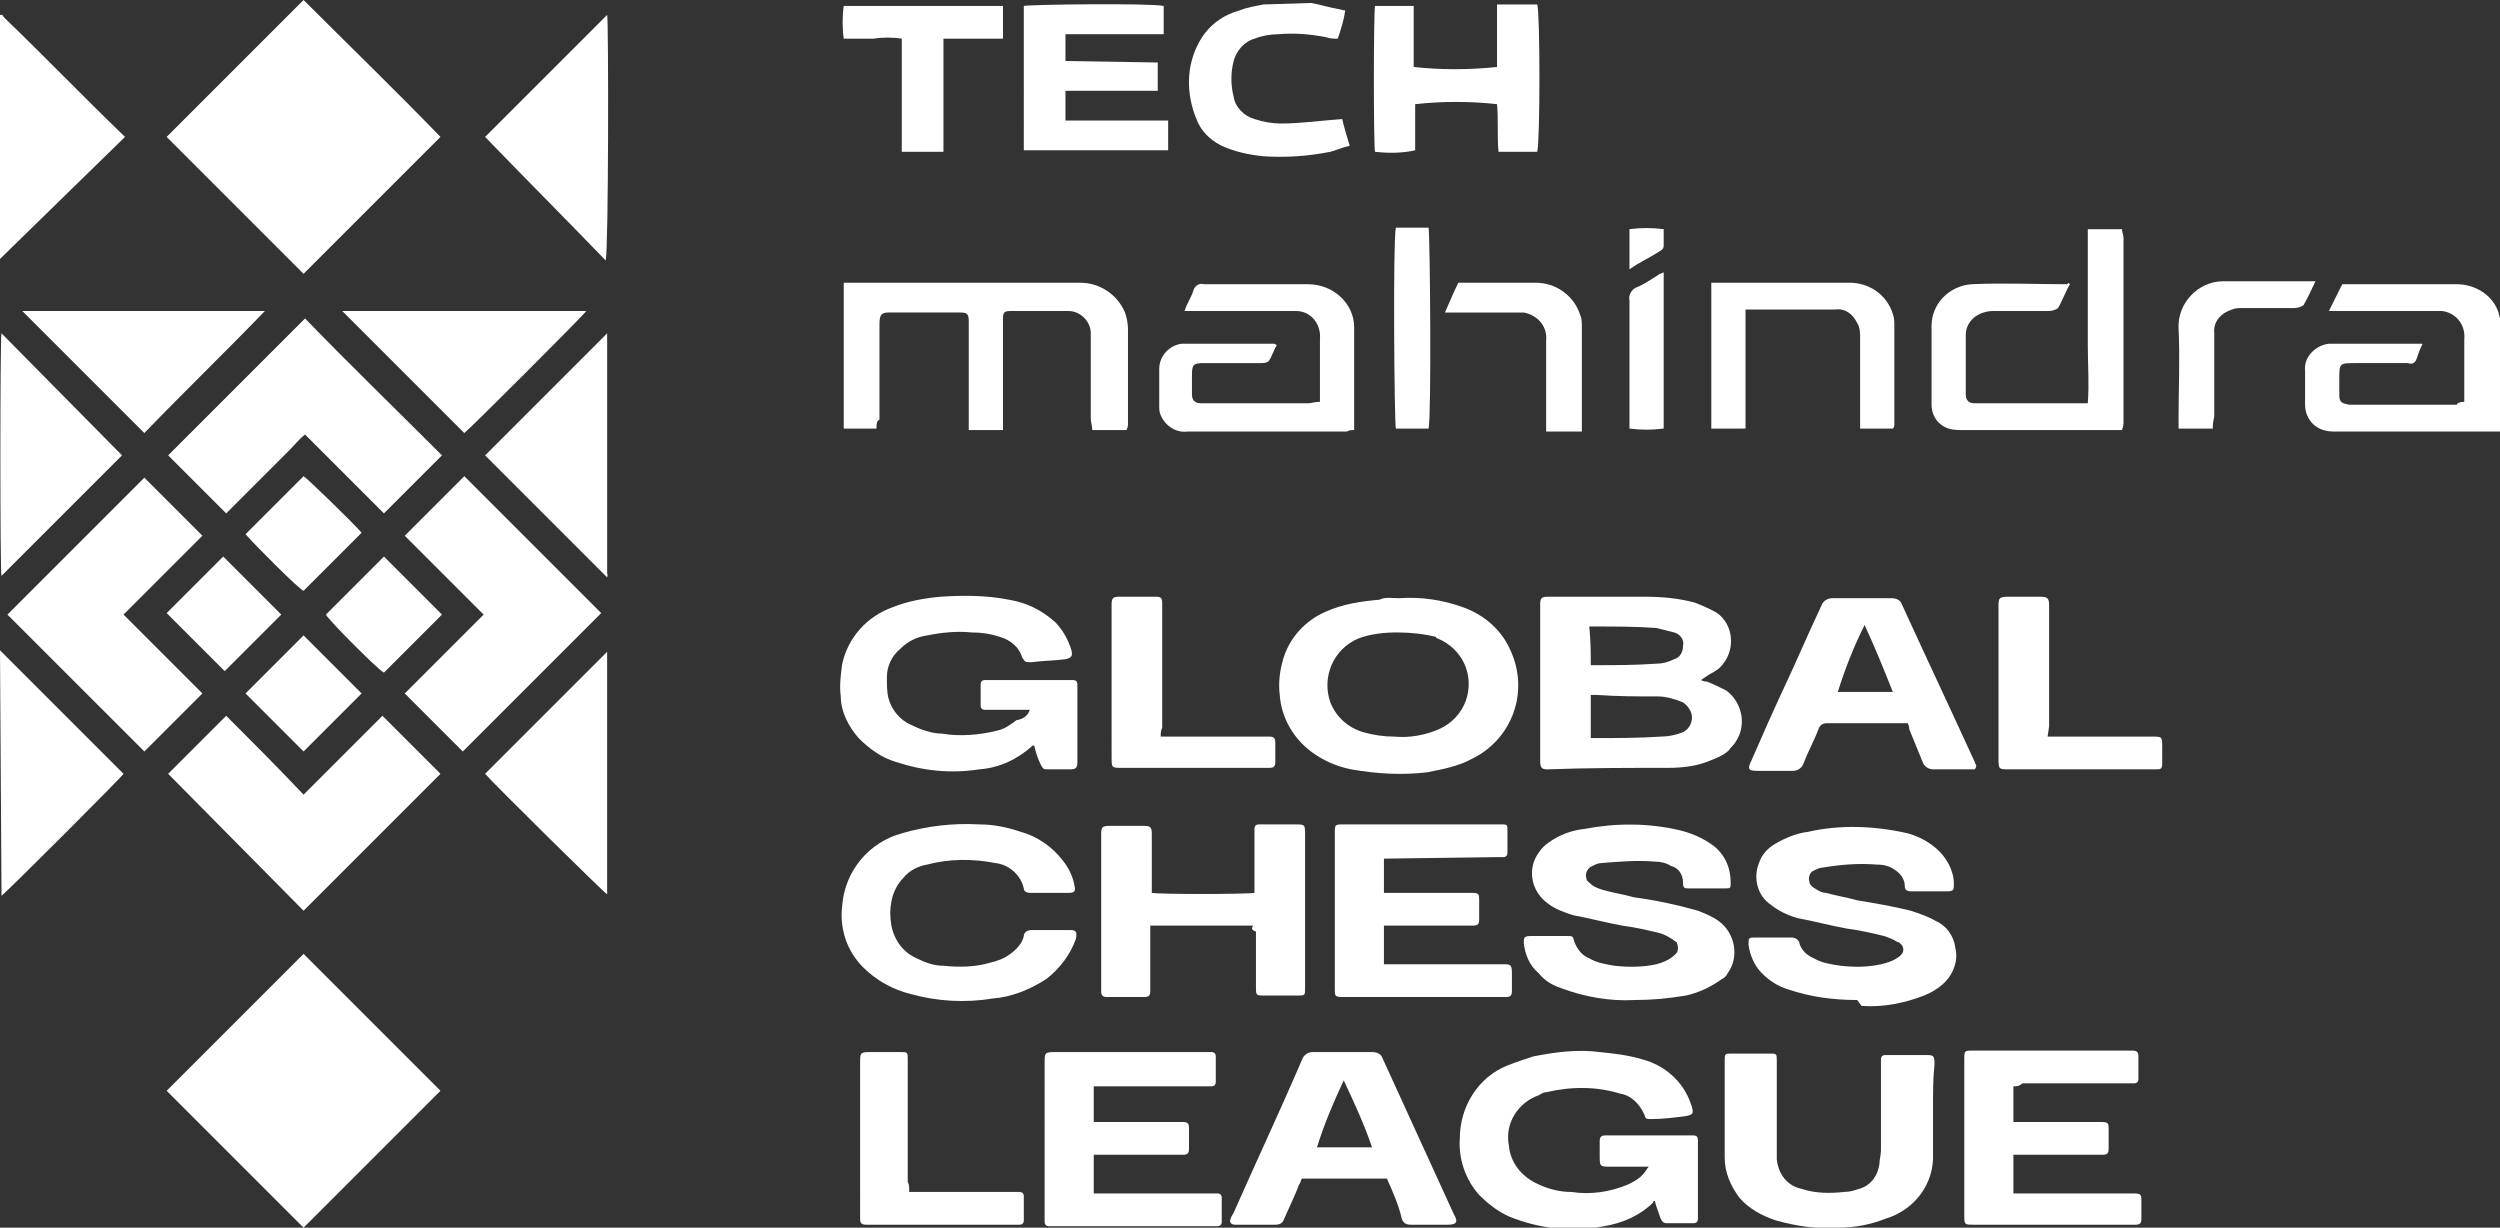
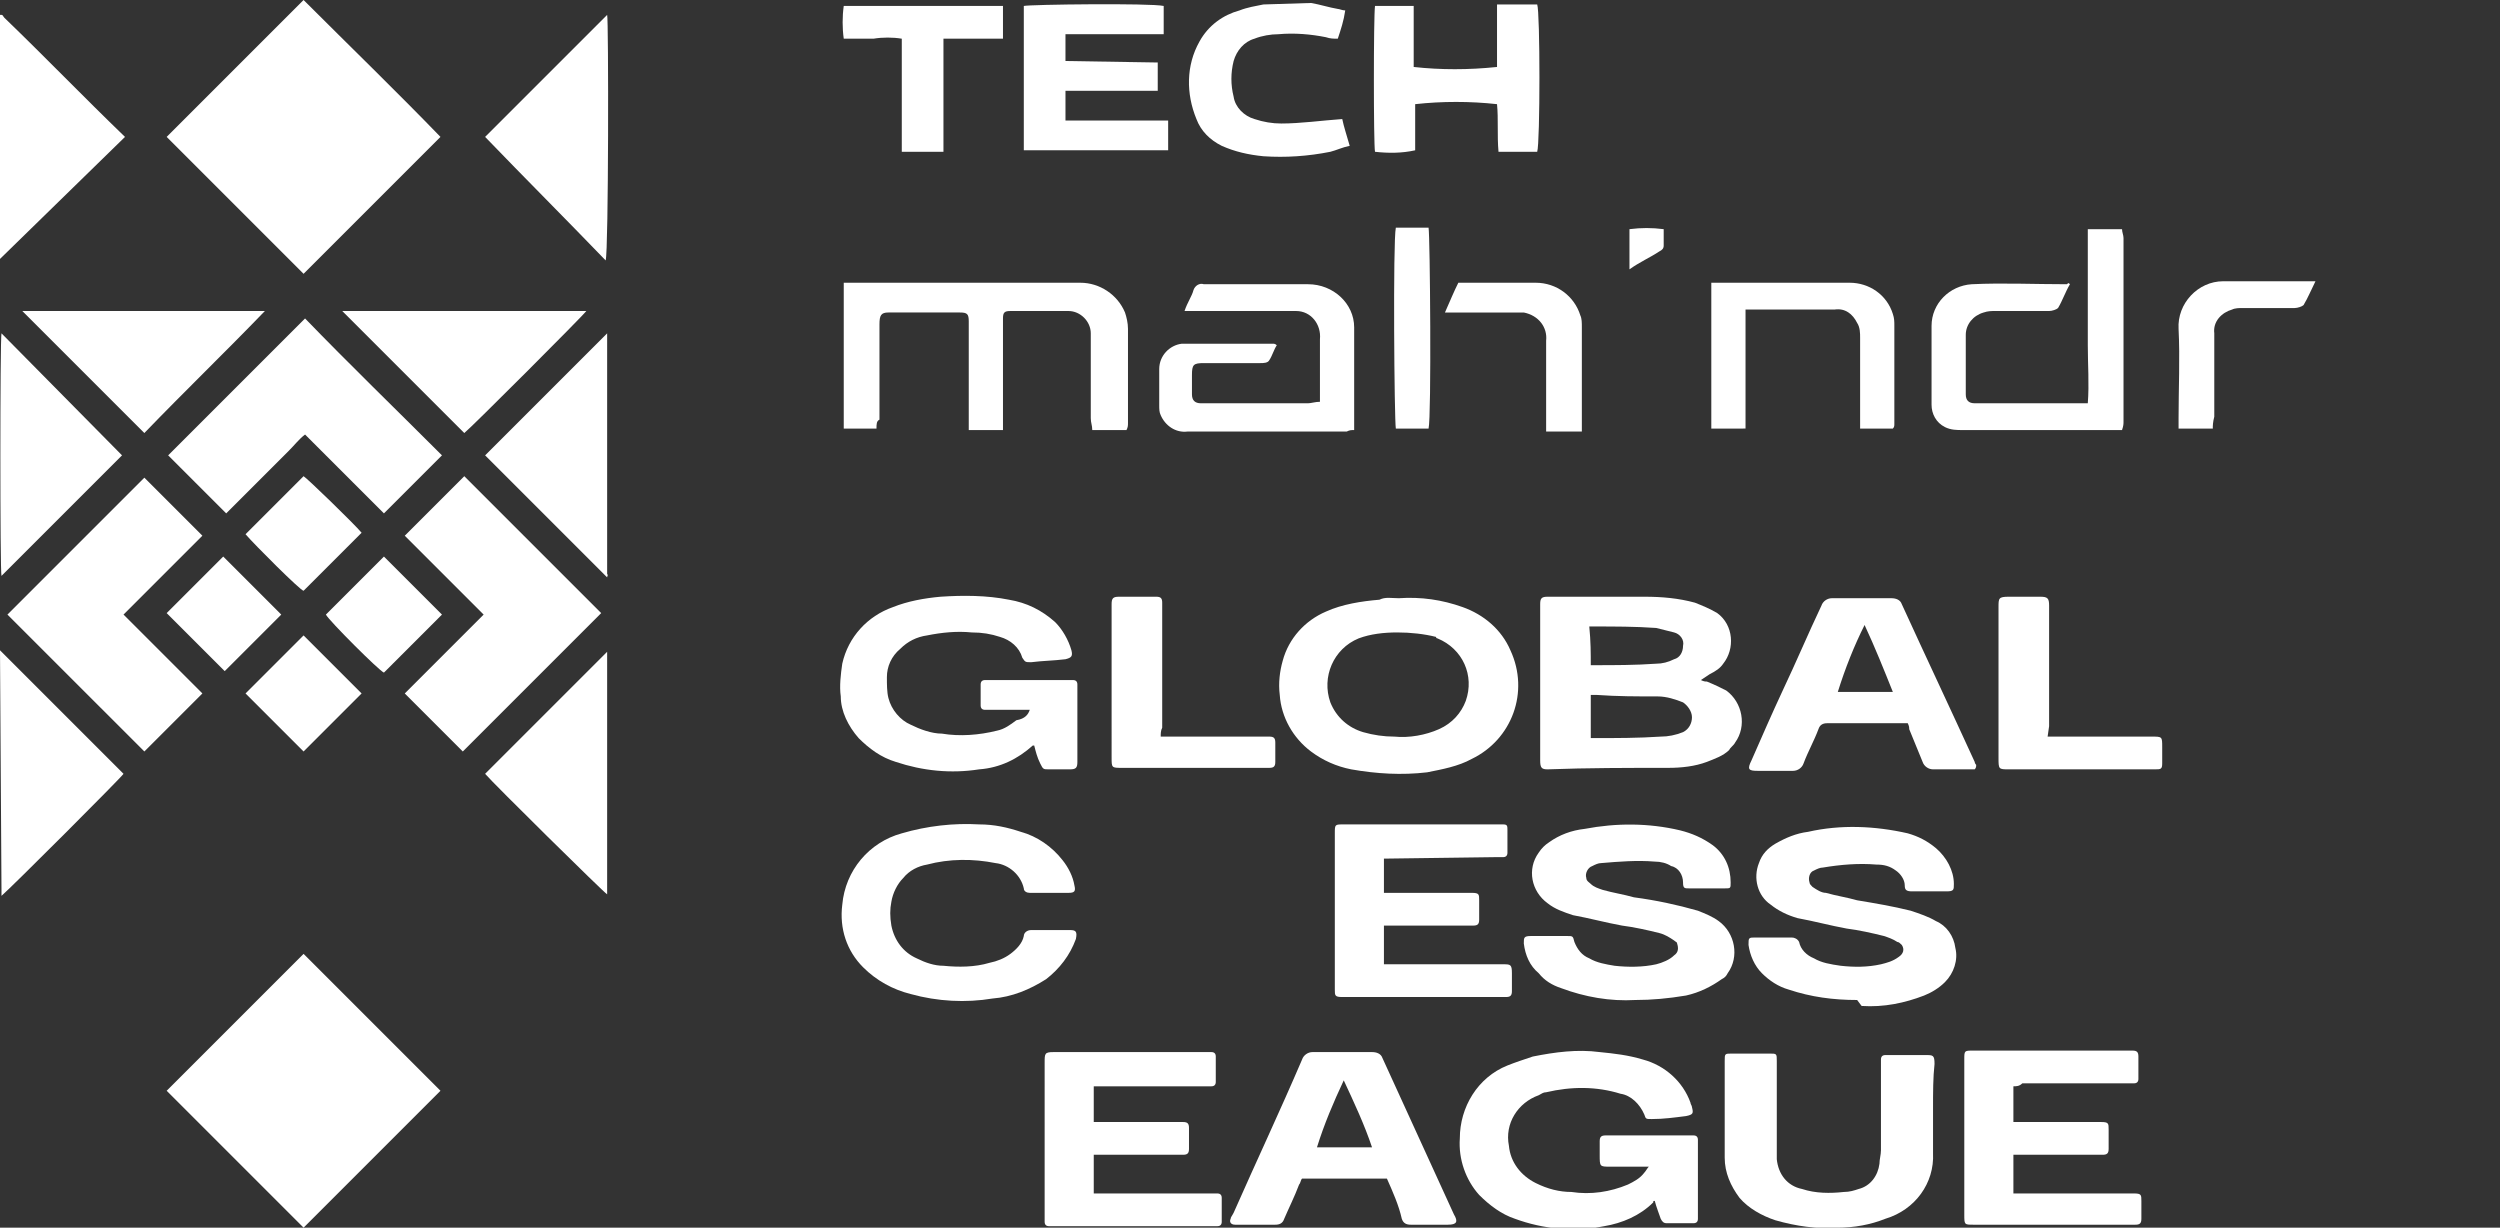
<svg xmlns="http://www.w3.org/2000/svg" version="1.1" id="Group_49" x="0px" y="0px" viewBox="0 0 168 82.5" style="enable-background:new 0 0 168 82.5;" xml:space="preserve">
  <rect x="0" y="0" width="168" height="82.5" fill="#333333" stroke="none" />
  <style type="text/css">
	.st0{fill:#FFFFFF;}
</style>
  <g>
    <path id="Path_826" class="st0" d="M11.2,73.3l9.2-9.2l9.2,9.2l-9.2,9.2C17.4,79.5,14.3,76.4,11.2,73.3" />
    <path id="Path_827" class="st0" d="M29.6,9.2l-9.2,9.2c-3.1-3.1-6.1-6.1-9.2-9.2L20.4,0C23.5,3.1,26.6,6.1,29.6,9.2" />
    <path id="Path_828" class="st0" d="M0.5,41.3l9.2-9.2l3.9,3.9l-5.3,5.3l5.3,5.3l-3.9,3.9L0.5,41.3" />
    <path id="Path_829" class="st0" d="M20.5,21.4c3,3.1,6.1,6.1,9.2,9.2l-3.9,3.9l-5.3-5.3c-0.4,0.3-0.7,0.7-1.1,1.1s-0.7,0.7-1.1,1.1   s-0.7,0.7-1,1l-1.1,1.1l-1,1l-3.9-3.9C14.3,27.6,17.4,24.5,20.5,21.4" />
-     <path id="Path_830" class="st0" d="M20.4,53.4l5.3-5.3l3.9,3.9c-3.1,3.1-6.1,6.1-9.2,9.2L11.3,52l3.9-3.9   C16.9,49.8,18.6,51.5,20.4,53.4" />
    <path id="Path_831" class="st0" d="M32.5,41.3L27.2,36l4-4l9.2,9.2l-9.3,9.3l-3.9-3.9C29,44.8,30.7,43.1,32.5,41.3" />
    <path id="Path_832" class="st0" d="M0,17.4V1c0,0,0,0,0.1,0c0,0,0,0,0,0c0.1,0,0.1,0.1,0.2,0.2C3,3.8,5.6,6.5,8.4,9.2L0,17.4   C0.1,17.4,0.1,17.4,0,17.4" />
    <path id="Path_833" class="st0" d="M0.1,22.4l8.1,8.2l-8.1,8.1C0,38.5,0,22.8,0.1,22.4" />
    <path id="Path_834" class="st0" d="M0,43.7L8.3,52c-0.1,0.2-7.6,7.7-8.2,8.2c0,0,0,0,0,0c0,0,0,0,0,0c0-0.1,0-0.3,0-0.4L0,43.7z" />
    <path id="Path_835" class="st0" d="M32.6,9.2L40.8,1c0.1,0.2,0.1,15.9-0.1,16.5C38,14.7,35.3,12,32.6,9.2" />
    <path id="Path_836" class="st0" d="M32.6,52l8.2-8.2c0,0,0,0,0,0s0,0,0,0c0,5.4,0,10.7,0,16.1c0,0.1,0,0.2,0,0.2   C40.6,60,33.1,52.6,32.6,52" />
    <path id="Path_837" class="st0" d="M40.8,38.8l-8.2-8.2c2.7-2.7,5.5-5.5,8.2-8.2c-0.1,0,0,0,0,0c0,0,0,0,0,0c0,5.4,0,10.8,0,16.2   C40.9,38.6,40.8,38.7,40.8,38.8" />
    <path id="Path_838" class="st0" d="M9.7,29.1l-8.2-8.2c0,0,0,0,0,0s0,0,0,0l15.8,0c0.2,0,0.3,0,0.5,0c0,0,0,0,0,0   C15.2,23.6,12.4,26.3,9.7,29.1" />
    <path id="Path_839" class="st0" d="M31.2,29.1c-2.7-2.7-5.5-5.5-8.2-8.2c0,0,0,0,0,0s0,0,0,0c5.4,0,10.8,0,16.2,0   c0.1,0,0.1,0,0.2,0C39.2,21.2,31.6,28.8,31.2,29.1" />
    <path id="Path_840" class="st0" d="M20.4,42.7l3.9,3.9l-3.9,3.9l-3.9-3.9L20.4,42.7" />
    <path id="Path_841" class="st0" d="M11.2,41.2l3.8-3.8c1.3,1.3,2.6,2.6,3.9,3.9l-3.8,3.8L11.2,41.2" />
    <path id="Path_842" class="st0" d="M16.5,35.9l3.9-3.9c0.2,0.1,3.4,3.2,3.9,3.8l-3.9,3.9C20.2,39.7,17.1,36.6,16.5,35.9" />
    <path id="Path_843" class="st0" d="M29.7,41.3l-3.9,3.9c-0.3-0.1-3.7-3.5-3.9-3.9l3.9-3.9L29.7,41.3" />
    <path id="Path_844" class="st0" d="M114.3,45.7c0.2,0.1,0.3,0.1,0.4,0.1c0.5,0.2,0.9,0.4,1.3,0.6c1.1,0.8,1.4,2.4,0.6,3.5   c-0.1,0.2-0.3,0.3-0.4,0.5c-0.4,0.4-1,0.6-1.5,0.8c-0.8,0.3-1.7,0.4-2.6,0.4c-2.7,0-5.4,0-8.1,0.1c-0.4,0-0.5-0.1-0.5-0.6   c0-2.8,0-5.7,0-8.5c0-0.7,0-1.3,0-2c0-0.4,0.1-0.5,0.5-0.5c2.2,0,4.3,0,6.5,0c1.2,0,2.3,0.1,3.4,0.4c0.5,0.2,1,0.4,1.5,0.7   c1.1,0.8,1.2,2.4,0.4,3.4c-0.2,0.3-0.5,0.5-0.9,0.7L114.3,45.7 M106.9,49.6c0.1,0,0.2,0,0.2,0c1.5,0,3,0,4.5-0.1   c0.5,0,1-0.1,1.5-0.3c0.4-0.2,0.6-0.6,0.6-1c0-0.4-0.3-0.8-0.6-1c-0.5-0.2-1.1-0.4-1.7-0.4c-1.4,0-2.7,0-4.1-0.1   c-0.1,0-0.2,0-0.4,0L106.9,49.6z M106.9,44.7c0.1,0,0.1,0,0.2,0c1.4,0,2.8,0,4.2-0.1c0.4,0,0.8-0.1,1.2-0.3   c0.4-0.1,0.6-0.5,0.6-0.9c0.1-0.4-0.2-0.8-0.6-0.9c-0.4-0.1-0.8-0.2-1.2-0.3c-1.4-0.1-2.8-0.1-4.2-0.1c-0.1,0-0.2,0-0.3,0   C106.9,43.1,106.9,43.9,106.9,44.7" />
    <path id="Path_845" class="st0" d="M111.2,80.7c-0.1,0-0.1,0-0.1,0.1c-0.9,0.9-2.1,1.4-3.3,1.6c-2,0.4-4.1,0.2-6-0.5   c-0.9-0.3-1.7-0.9-2.4-1.6c-0.9-1-1.4-2.4-1.3-3.8c0-2.1,1.2-4.1,3.2-4.9c0.5-0.2,1.1-0.4,1.7-0.6c1.5-0.3,3-0.5,4.5-0.3   c1,0.1,1.9,0.2,2.9,0.5c1.5,0.4,2.7,1.5,3.2,2.9c0,0.1,0.1,0.2,0.1,0.3c0.1,0.4,0.1,0.5-0.4,0.6c-0.8,0.1-1.5,0.2-2.3,0.2   c-0.4,0-0.4,0-0.5-0.3c-0.3-0.7-0.9-1.3-1.6-1.4c-1.6-0.5-3.3-0.5-5-0.1c-0.2,0-0.3,0.1-0.5,0.2c-1.4,0.5-2.3,1.9-2,3.4   c0.1,1.1,0.8,2,1.8,2.5c0.8,0.4,1.6,0.6,2.4,0.6c1.3,0.2,2.6,0,3.8-0.5c0.4-0.2,0.8-0.4,1.1-0.8c0.1-0.1,0.2-0.3,0.3-0.4   c-0.2,0-0.4,0-0.5,0c-0.7,0-1.4,0-2.1,0c-0.7,0-0.7,0-0.7-0.8c0-0.3,0-0.6,0-0.9s0.1-0.4,0.4-0.4c0.3,0,0.7,0,1,0h4.5   c0.1,0,0.2,0,0.4,0c0.2,0,0.3,0.1,0.3,0.3c0,0,0,0,0,0c0,0.1,0,0.2,0,0.2v4.9c0,0.1,0,0.2,0,0.2c0,0.2-0.1,0.3-0.3,0.3   c0,0,0,0-0.1,0c-0.6,0-1.2,0-1.7,0c-0.2,0-0.3-0.1-0.4-0.3C111.5,81.6,111.3,81.1,111.2,80.7" />
    <path id="Path_846" class="st0" d="M69.2,47.7h-2.6c-0.1,0-0.2,0-0.4,0c-0.2,0-0.3-0.1-0.3-0.3c0-0.5,0-0.9,0-1.4   c0-0.2,0.1-0.3,0.3-0.3c0.1,0,0.2,0,0.3,0h5.3c0.1,0,0.2,0,0.3,0c0.2,0,0.3,0.1,0.3,0.3c0,0,0,0,0,0c0,0.1,0,0.2,0,0.3v4.7   c0,0.1,0,0.1,0,0.2c0,0.4-0.1,0.5-0.5,0.5c-0.5,0-1,0-1.4,0c-0.4,0-0.4,0-0.6-0.4s-0.3-0.8-0.4-1.2c-0.1,0-0.1,0-0.1,0   c-1,0.9-2.2,1.5-3.6,1.6c-1.9,0.3-3.8,0.1-5.6-0.5c-1-0.3-1.8-0.9-2.5-1.6c-0.7-0.8-1.2-1.8-1.2-2.8c-0.1-0.7,0-1.5,0.1-2.2   c0.4-1.8,1.7-3.2,3.4-3.8c1-0.4,2.1-0.6,3.2-0.7c1.5-0.1,3.1-0.1,4.6,0.2c1.2,0.2,2.2,0.7,3.1,1.5c0.5,0.5,0.9,1.2,1.1,1.9   c0.1,0.4,0,0.5-0.4,0.6c-0.8,0.1-1.5,0.1-2.3,0.2c-0.4,0-0.4,0-0.6-0.3c-0.2-0.7-0.8-1.2-1.5-1.4c-0.6-0.2-1.2-0.3-1.9-0.3   c-1-0.1-2,0-3,0.2c-0.7,0.1-1.3,0.4-1.8,0.9c-0.6,0.5-0.9,1.2-0.9,1.9c0,0.5,0,1,0.1,1.4c0.2,0.8,0.8,1.5,1.5,1.8   c0.6,0.3,1.4,0.6,2.1,0.6c1.2,0.2,2.5,0.1,3.7-0.2c0.5-0.1,0.9-0.4,1.3-0.7C68.9,48.3,69.1,48,69.2,47.7" />
    <path id="Path_847" class="st0" d="M94,40.2c1.5-0.1,2.9,0.1,4.3,0.6c1.4,0.5,2.6,1.5,3.2,2.9c1.3,2.8,0.1,6-2.6,7.3   c-0.9,0.5-2,0.7-3,0.9c-1.7,0.2-3.4,0.1-5.1-0.2c-1-0.2-1.9-0.6-2.7-1.2c-1.2-0.9-2-2.3-2.1-3.8c-0.1-0.8,0-1.6,0.2-2.3   c0.4-1.5,1.5-2.7,2.9-3.3c1.1-0.5,2.4-0.7,3.6-0.8C93.1,40.1,93.5,40.2,94,40.2 M93.9,42.5c-0.9,0-1.8,0.1-2.6,0.4   c-1.7,0.7-2.5,2.6-1.9,4.3c0.4,1,1.2,1.7,2.2,2c0.7,0.2,1.4,0.3,2.1,0.3c1,0.1,2.1-0.1,3-0.5c0.9-0.4,1.5-1.1,1.8-1.9   c0.6-1.7-0.2-3.5-1.9-4.2c0,0-0.1,0-0.1-0.1C95.7,42.6,94.8,42.5,93.9,42.5" />
    <path id="Path_848" class="st0" d="M124.8,67.2c-1.6,0-3.1-0.2-4.6-0.7c-0.7-0.2-1.3-0.6-1.8-1.1c-0.5-0.5-0.8-1.2-0.9-1.9   c0-0.5,0-0.5,0.5-0.5c0.8,0,1.6,0,2.4,0c0.2,0,0.4,0.1,0.5,0.3c0,0,0,0,0,0c0.1,0.5,0.5,0.9,1,1.1c0.5,0.3,1.1,0.4,1.8,0.5   c0.9,0.1,1.8,0.1,2.7-0.1c0.4-0.1,0.8-0.2,1.2-0.5c0.3-0.2,0.4-0.5,0.2-0.8c-0.1-0.1-0.2-0.2-0.3-0.2c-0.3-0.2-0.6-0.3-0.9-0.4   c-0.8-0.2-1.7-0.4-2.5-0.5c-1.1-0.2-2.2-0.5-3.3-0.7c-0.7-0.2-1.3-0.5-1.8-0.9c-0.9-0.6-1.2-1.8-0.8-2.8c0.2-0.6,0.6-1,1.1-1.3   c0.7-0.4,1.4-0.7,2.2-0.8c2.2-0.5,4.5-0.4,6.7,0.1c0.7,0.2,1.3,0.5,1.9,1c0.7,0.6,1.2,1.5,1.2,2.4c0,0.4,0,0.5-0.5,0.5   c-0.8,0-1.6,0-2.3,0c-0.4,0-0.5-0.1-0.5-0.4c0-0.4-0.3-0.8-0.6-1c-0.4-0.3-0.8-0.4-1.3-0.4c-1.2-0.1-2.4,0-3.6,0.2   c-0.2,0-0.4,0.1-0.6,0.2c-0.3,0.1-0.4,0.5-0.3,0.8c0,0.1,0.1,0.2,0.2,0.3c0.3,0.2,0.6,0.4,0.9,0.4c0.7,0.2,1.4,0.3,2.1,0.5   c1.2,0.2,2.4,0.4,3.6,0.7c0.6,0.2,1.2,0.4,1.7,0.7c0.7,0.3,1.2,1,1.3,1.8c0.2,0.8-0.1,1.7-0.7,2.3c-0.4,0.4-0.9,0.7-1.4,0.9   c-1.3,0.5-2.7,0.8-4.2,0.7L124.8,67.2" />
    <path id="Path_849" class="st0" d="M109.9,67.2c-1.7,0.1-3.4-0.2-5-0.8c-0.6-0.2-1.1-0.5-1.5-1c-0.6-0.5-0.9-1.2-1-2   c0-0.4,0-0.5,0.5-0.5c0.8,0,1.6,0,2.4,0c0.4,0,0.4,0,0.5,0.4c0.2,0.5,0.5,0.9,1,1.1c0.5,0.3,1.1,0.4,1.7,0.5   c0.9,0.1,1.9,0.1,2.8-0.1c0.4-0.1,0.9-0.3,1.2-0.6c0.3-0.2,0.3-0.5,0.2-0.8c0-0.1-0.1-0.1-0.2-0.2c-0.3-0.2-0.6-0.4-1-0.5   c-0.8-0.2-1.7-0.4-2.5-0.5c-1.1-0.2-2.2-0.5-3.3-0.7c-0.6-0.2-1.2-0.4-1.7-0.8c-1.1-0.8-1.4-2.3-0.6-3.4c0.2-0.3,0.4-0.5,0.7-0.7   c0.7-0.5,1.5-0.8,2.4-0.9c2.1-0.4,4.3-0.4,6.4,0.1c0.8,0.2,1.5,0.5,2.2,1c0.8,0.6,1.2,1.5,1.2,2.5c0,0.4,0,0.4-0.4,0.4   c-0.8,0-1.6,0-2.4,0c-0.3,0-0.4,0-0.4-0.4c0-0.5-0.3-1-0.8-1.1c-0.3-0.2-0.7-0.3-1.1-0.3c-1.2-0.1-2.4,0-3.6,0.1   c-0.2,0-0.4,0.1-0.6,0.2c-0.3,0.1-0.5,0.5-0.4,0.8c0,0.2,0.2,0.3,0.3,0.4c0.2,0.2,0.5,0.3,0.8,0.4c0.7,0.2,1.4,0.3,2.1,0.5   c1.5,0.2,2.9,0.5,4.3,0.9c0.5,0.2,1,0.4,1.4,0.7c1.1,0.8,1.4,2.4,0.6,3.5c-0.1,0.2-0.2,0.3-0.4,0.4c-0.7,0.5-1.5,0.9-2.4,1.1   C112.1,67.1,111,67.2,109.9,67.2" />
-     <path id="Path_850" class="st0" d="M84.2,62.2h-6.9c0,0.2,0,0.3,0,0.5c0,1.2,0,2.4,0,3.6c0,0.1,0,0.2,0,0.3c0,0.3-0.1,0.4-0.4,0.4   c-0.5,0-1,0-1.4,0c-0.4,0-0.7,0-1.1,0c-0.3,0-0.4-0.1-0.4-0.4c0-0.1,0-0.2,0-0.3V56.2c0-0.1,0-0.1,0-0.2c0-0.4,0.1-0.5,0.5-0.5   c0.8,0,1.6,0,2.4,0c0.4,0,0.5,0.1,0.5,0.5c0,1.2,0,2.4,0,3.6V60c0.4,0.1,6.3,0.1,6.9,0c0-0.1,0-0.3,0-0.5c0-1.1,0-2.3,0-3.4   c0-0.1,0-0.2,0-0.4c0-0.2,0.1-0.3,0.3-0.3c0,0,0,0,0.1,0c0.1,0,0.2,0,0.3,0h2c0.7,0,0.7,0,0.7,0.7v9.7c0,0.2,0,0.4,0,0.6   c0,0.5,0,0.5-0.5,0.5c-0.7,0-1.5,0-2.2,0c-0.6,0-0.6,0-0.6-0.6c0-1.2,0-2.5,0-3.7C84.1,62.5,84.1,62.4,84.2,62.2" />
    <path id="Path_851" class="st0" d="M70.5,60c-0.4,0-0.8,0-1.3,0c-0.2,0-0.4-0.1-0.4-0.3c0,0,0,0,0,0c-0.2-0.9-1-1.6-1.9-1.7   c-1.5-0.3-3.1-0.3-4.6,0.1c-0.6,0.1-1.2,0.4-1.6,0.9c-0.4,0.4-0.7,1-0.8,1.6c-0.1,0.5-0.1,1,0,1.6c0.2,1,0.8,1.8,1.7,2.2   c0.6,0.3,1.2,0.5,1.8,0.5c1,0.1,2.1,0.1,3.1-0.2c0.5-0.1,1-0.3,1.4-0.6c0.4-0.3,0.8-0.7,0.9-1.2c0-0.2,0.2-0.4,0.5-0.4   c0.9,0,1.7,0,2.6,0c0.4,0,0.5,0.1,0.4,0.6c-0.4,1.1-1.1,2-2,2.7c-1.1,0.7-2.3,1.2-3.6,1.3c-1.8,0.3-3.7,0.2-5.5-0.3   c-1.2-0.3-2.3-0.9-3.2-1.8c-1.1-1.1-1.6-2.6-1.4-4.2c0.2-2.3,1.8-4.2,4-4.8c1.7-0.5,3.5-0.7,5.2-0.6c1,0,1.9,0.2,2.8,0.5   c1.1,0.3,2.1,1,2.8,1.9c0.4,0.5,0.7,1.1,0.8,1.7c0.1,0.4,0,0.5-0.4,0.5C71.4,60,71,60,70.5,60" />
    <path id="Path_852" class="st0" d="M129.9,74.5c0,1,0,2,0,3c0.1,2-1.2,3.8-3.2,4.4c-1,0.4-2.1,0.6-3.2,0.6   c-1.4,0.1-2.8-0.1-4.2-0.5c-0.9-0.3-1.8-0.8-2.4-1.5c-0.6-0.8-1-1.7-1-2.7c0-1,0-2,0-3c0-1.2,0-2.4,0-3.5c0-0.5,0-0.5,0.5-0.5   c0.8,0,1.6,0,2.5,0c0.5,0,0.5,0,0.5,0.5c0,2,0,3.9,0,5.9c0,0.2,0,0.5,0,0.7c0.1,1,0.7,1.8,1.7,2c0.9,0.3,1.9,0.3,2.8,0.2   c0.4,0,0.7-0.1,1-0.2c0.8-0.2,1.3-0.9,1.4-1.7c0-0.3,0.1-0.6,0.1-0.9c0-1.9,0-3.8,0-5.7c0-0.1,0-0.2,0-0.4c0-0.2,0.1-0.3,0.3-0.3   c0,0,0,0,0.1,0c0.2,0,0.5,0,0.7,0c0.6,0,1.3,0,1.9,0c0.5,0,0.6,0,0.6,0.6C129.9,72.4,129.9,73.4,129.9,74.5L129.9,74.5" />
    <path id="Path_853" class="st0" d="M73.5,73v2.4c0.2,0,0.3,0,0.5,0h5.1c0.1,0,0.2,0,0.4,0c0.3,0,0.4,0.1,0.4,0.4c0,0.5,0,0.9,0,1.4   c0,0.3-0.1,0.4-0.4,0.4c-0.1,0-0.2,0-0.4,0h-5.6c0,0.9,0,1.7,0,2.6h7.9h0.4c0.2,0,0.3,0.1,0.3,0.3c0,0,0,0,0,0.1c0,0.5,0,1,0,1.5   c0,0.2-0.1,0.3-0.3,0.3c0,0,0,0-0.1,0c-0.1,0-0.2,0-0.3,0H70.8c-0.1,0-0.2,0-0.3,0c-0.2,0-0.3-0.1-0.3-0.3c0,0,0,0,0,0   c0-0.1,0-0.2,0-0.3V71.4c0-0.6,0-0.7,0.6-0.7c3.4,0,6.9,0,10.3,0c0.1,0,0.2,0,0.3,0c0.2,0,0.3,0.1,0.3,0.3c0,0,0,0,0,0.1   c0,0.5,0,1,0,1.6c0,0.2-0.1,0.3-0.3,0.3c0,0,0,0-0.1,0c-0.1,0-0.2,0-0.4,0L73.5,73" />
    <path id="Path_854" class="st0" d="M135.3,73v2.4c0.2,0,0.3,0,0.5,0h5.1c0.1,0,0.2,0,0.3,0c0.5,0,0.5,0.1,0.5,0.5   c0,0.4,0,0.8,0,1.3c0,0.3-0.1,0.4-0.4,0.4c-0.1,0-0.2,0-0.4,0h-5.6v2.6c0.2,0,0.3,0,0.5,0h7.3c0.1,0,0.2,0,0.3,0   c0.5,0,0.5,0.1,0.5,0.5c0,0.4,0,0.8,0,1.2c0,0.3-0.1,0.4-0.4,0.4c-0.1,0-0.2,0-0.3,0h-10.6c-0.6,0-0.6,0-0.6-0.7v-8.8   c0-0.5,0-1,0-1.6s0-0.6,0.6-0.6c1.2,0,2.5,0,3.7,0h6.6c0.1,0,0.2,0,0.4,0c0.3,0,0.4,0.1,0.4,0.4c0,0.5,0,1,0,1.5   c0,0.2-0.1,0.3-0.3,0.3c0,0,0,0-0.1,0c-0.1,0-0.3,0-0.4,0h-7C135.7,73,135.5,73,135.3,73" />
    <path id="Path_855" class="st0" d="M93,57.7V60c0.2,0,0.3,0,0.5,0h5.1c0.1,0,0.2,0,0.3,0c0.5,0,0.5,0.1,0.5,0.5c0,0.4,0,0.8,0,1.3   c0,0.3-0.1,0.4-0.4,0.4c-0.1,0-0.2,0-0.4,0H93v2.6c0.2,0,0.3,0,0.5,0h7.2c0.1,0,0.2,0,0.3,0c0.5,0,0.6,0,0.6,0.6c0,0.4,0,0.8,0,1.2   c0,0.3-0.1,0.4-0.4,0.4c-0.1,0-0.2,0-0.3,0H90.4c-0.1,0-0.1,0-0.2,0c-0.5,0-0.5-0.1-0.5-0.5c0-2.7,0-5.4,0-8.1c0-0.8,0-1.6,0-2.4   c0-0.6,0-0.6,0.6-0.6c1.2,0,2.3,0,3.5,0h6.8c0.1,0,0.3,0,0.4,0c0.3,0,0.3,0.1,0.3,0.4c0,0.5,0,1,0,1.5c0,0.2-0.1,0.3-0.3,0.3   c0,0,0,0-0.1,0c-0.1,0-0.3,0-0.4,0L93,57.7" />
    <path id="Path_856" class="st0" d="M128.2,48.6c-0.2,0-0.3,0-0.4,0c-1.7,0-3.3,0-5,0c-0.3,0-0.5,0.1-0.6,0.4   c-0.3,0.8-0.7,1.5-1,2.3c-0.1,0.3-0.4,0.5-0.7,0.5c-0.8,0-1.6,0-2.4,0c-0.6,0-0.7-0.1-0.4-0.7c0.7-1.6,1.4-3.2,2.1-4.7   c0.9-1.9,1.7-3.8,2.6-5.7c0.1-0.3,0.4-0.5,0.7-0.5c1.3,0,2.7,0,4,0c0.3,0,0.6,0.1,0.7,0.4c1.6,3.5,3.3,7.1,4.9,10.6   c0,0.1,0.1,0.2,0.1,0.2c0,0.1,0,0.2-0.1,0.3c0,0,0,0,0,0c-0.1,0-0.2,0-0.4,0c-0.8,0-1.6,0-2.4,0c-0.3,0-0.6-0.2-0.7-0.5   c-0.3-0.7-0.6-1.5-0.9-2.2C128.3,48.9,128.3,48.8,128.2,48.6 M127.2,46.5c-0.6-1.5-1.2-3-1.9-4.5c-0.7,1.4-1.3,2.9-1.8,4.5H127.2z" />
    <path id="Path_857" class="st0" d="M93.2,79.2h-5.7c-0.1,0.1-0.1,0.3-0.2,0.4c-0.3,0.8-0.7,1.6-1,2.3c-0.1,0.3-0.3,0.4-0.6,0.4   c-0.8,0-1.7,0-2.5,0c-0.1,0-0.1,0-0.2,0c-0.3,0-0.4-0.2-0.3-0.4c0-0.1,0.1-0.2,0.2-0.4c1.5-3.4,3.1-6.8,4.6-10.3   c0.1-0.3,0.4-0.5,0.7-0.5c1.3,0,2.7,0,4,0c0.3,0,0.6,0.1,0.7,0.4c1.6,3.5,3.2,7,4.8,10.5c0.3,0.5,0.2,0.7-0.4,0.7   c-0.8,0-1.6,0-2.5,0c-0.3,0-0.5-0.1-0.6-0.4C94,81,93.6,80.1,93.2,79.2 M92.2,77.1c-0.5-1.5-1.2-3-1.9-4.5   c-0.7,1.5-1.3,2.9-1.8,4.5H92.2z" />
    <path id="Path_858" class="st0" d="M137.6,49.5h7c0.7,0,0.7,0,0.7,0.7c0,0.4,0,0.7,0,1.1s-0.1,0.4-0.5,0.4c-0.1,0-0.2,0-0.3,0H135   c-0.7,0-0.7,0-0.7-0.8V40.8c0-0.6,0-0.7,0.7-0.7c0.7,0,1.4,0,2.1,0c0.5,0,0.6,0.1,0.6,0.6c0,2.7,0,5.4,0,8.1L137.6,49.5z" />
    <path id="Path_859" class="st0" d="M78,49.5h6.9c0.1,0,0.3,0,0.4,0c0.3,0,0.4,0.1,0.4,0.4c0,0.4,0,0.9,0,1.3c0,0.3-0.1,0.4-0.4,0.4   c-0.1,0-0.2,0-0.3,0h-9.6c-0.7,0-0.7,0-0.7-0.7V40.9c0-0.1,0-0.2,0-0.3c0-0.4,0.1-0.5,0.5-0.5c0.8,0,1.6,0,2.5,0   c0.3,0,0.4,0.1,0.4,0.4c0,0.1,0,0.2,0,0.4v8C78,49.1,78,49.3,78,49.5" />
-     <path id="Path_860" class="st0" d="M61.1,80.1h7c0.1,0,0.2,0,0.4,0c0.2,0,0.3,0.1,0.3,0.3c0,0,0,0,0,0c0,0.5,0,1.1,0,1.6   c0,0.2-0.1,0.3-0.3,0.3c0,0,0,0,0,0c-0.1,0-0.2,0-0.3,0h-9.8c-0.1,0-0.1,0-0.2,0c-0.3,0-0.4-0.1-0.4-0.4c0-0.1,0-0.2,0-0.3V71.4   c0-0.6,0-0.7,0.6-0.7c0.7,0,1.4,0,2.1,0c0.5,0,0.5,0,0.5,0.5c0,2.7,0,5.5,0,8.2C61.1,79.6,61.1,79.8,61.1,80.1" />
    <path id="Path_861" class="st0" d="M88.1,0.2c0.6,0.1,1.2,0.3,1.8,0.4c0.1,0,0.3,0.1,0.5,0.1c-0.1,0.7-0.3,1.3-0.5,1.9   c-0.3,0-0.5,0-0.8-0.1c-1-0.2-2.1-0.3-3.2-0.2c-0.5,0-1.1,0.1-1.6,0.3c-0.7,0.2-1.2,0.8-1.4,1.5c-0.2,0.8-0.2,1.6,0,2.4   C83,7.2,83.6,7.8,84.3,8c0.6,0.2,1.2,0.3,1.8,0.3c1.3,0,2.7-0.2,4.1-0.3c0.1,0.5,0.3,1.1,0.5,1.8c-0.5,0.1-0.9,0.3-1.3,0.4   c-1.5,0.3-3,0.4-4.5,0.3c-1-0.1-1.9-0.3-2.8-0.7c-0.8-0.4-1.4-1-1.7-1.8c-0.7-1.7-0.7-3.6,0.2-5.2c0.6-1.1,1.6-1.8,2.7-2.1   c0.5-0.2,1.1-0.3,1.6-0.4L88.1,0.2" />
    <path id="Path_862" class="st0" d="M58.9,28.8h-2.2V19c0.2,0,0.3,0,0.5,0c5.1,0,10.2,0,15.4,0c1.3,0,2.5,0.8,3,2   c0.1,0.3,0.2,0.7,0.2,1.1c0,2.1,0,4.2,0,6.3c0,0.2,0,0.3-0.1,0.5h-2.3c0-0.3-0.1-0.5-0.1-0.8c0-1.7,0-3.3,0-5c0-0.2,0-0.5,0-0.7   c0-0.8-0.7-1.5-1.5-1.5c-1.3,0-2.6,0-3.9,0c-0.4,0-0.5,0.1-0.5,0.5c0,0.2,0,0.3,0,0.5c0,2.1,0,4.1,0,6.2c0,0.3,0,0.5,0,0.8h-2.3   c0-0.2,0-0.5,0-0.7c0-2,0-4.1,0-6.1c0-0.2,0-0.3,0-0.5c0-0.5-0.1-0.6-0.6-0.6c-1.6,0-3.2,0-4.8,0c-0.5,0-0.6,0.2-0.6,0.8   c0,2.1,0,4.2,0,6.4C58.9,28.3,58.9,28.5,58.9,28.8" />
    <path id="Path_863" class="st0" d="M139.1,19.1c-0.3,0.5-0.5,1.1-0.8,1.6c-0.1,0.1-0.4,0.2-0.6,0.2c-1.2,0-2.4,0-3.6,0   c-0.3,0-0.5,0-0.8,0.1c-0.7,0.2-1.2,0.8-1.2,1.5c0,1.3,0,2.7,0,4c0,0.4,0.2,0.6,0.6,0.6c0.1,0,0.3,0,0.4,0c2.1,0,4.2,0,6.4,0   c0.2,0,0.5,0,0.8,0c0.1-1.3,0-2.6,0-3.9s0-2.6,0-3.9v-3.9h2.3c0,0.2,0.1,0.4,0.1,0.6c0,4.1,0,8.2,0,12.3c0,0.2,0,0.3-0.1,0.6   c-0.2,0-0.5,0-0.7,0c-3.3,0-6.7,0-10,0c-0.4,0-0.8,0-1.2-0.2c-0.6-0.3-0.9-0.9-0.9-1.5c0-1.8,0-3.6,0-5.3c0-1.5,1.2-2.7,2.7-2.8   c2.1-0.1,4.2,0,6.4,0C139,19,139,19,139.1,19.1" />
-     <path id="Path_864" class="st0" d="M165.6,27c0-0.3,0-0.4,0-0.6c0-1.2,0-2.4,0-3.6c0.1-1-0.6-1.8-1.5-1.9c-0.1,0-0.3,0-0.4,0   c-2.1,0-4.3,0-6.4,0h-0.8l0.9-1.8c0.1,0,0.3,0,0.4,0c2.4,0,4.8,0,7.3,0c1.2,0,2.4,0.7,2.8,1.9c0.1,0.4,0.2,0.7,0.2,1.1   c0,2.1,0,4.2,0,6.4c0,0.2,0,0.3-0.1,0.5c-0.2,0-0.3,0-0.5,0c-3.6,0-7.2,0-10.7,0c-0.4,0-0.8-0.1-1.1-0.3c-0.5-0.3-0.8-0.9-0.8-1.5   c0-0.8,0-1.5,0-2.3c-0.1-0.9,0.7-1.7,1.6-1.8c0.1,0,0.1,0,0.2,0c1.4,0,2.7,0,4.1,0h2c-0.2,0.4-0.3,0.7-0.4,1s-0.3,0.4-0.6,0.3   c-1.2,0-2.4,0-3.5,0c-1.1,0-1.1,0-1.1,1.1c0,0.3,0,0.7,0,1c0,0.5,0.1,0.6,0.7,0.7c0.1,0,0.2,0,0.3,0c2.3,0,4.6,0,6.9,0   C165.1,27.1,165.3,27,165.6,27" />
    <path id="Path_865" class="st0" d="M88.7,27v-1.4c0-0.9,0-1.9,0-2.8c0.1-1-0.6-1.9-1.6-1.9c-0.1,0-0.2,0-0.3,0c-2.1,0-4.3,0-6.4,0   h-0.8c0.2-0.6,0.5-1,0.6-1.4c0.1-0.3,0.4-0.5,0.7-0.4c1.2,0,2.4,0,3.5,0s2.4,0,3.5,0c1.7,0,3.1,1.3,3.1,2.9c0,0.1,0,0.1,0,0.2   c0,2.1,0,4.1,0,6.2c0,0.2,0,0.3,0,0.5c-0.2,0-0.3,0-0.5,0.1c-3.6,0-7.1,0-10.7,0c-0.8,0.1-1.5-0.4-1.8-1.1   c-0.1-0.2-0.1-0.4-0.1-0.7c0-0.8,0-1.6,0-2.4c0-0.9,0.7-1.6,1.5-1.7c0,0,0,0,0.1,0c2,0,4.1,0,6.1,0c0,0,0.1,0,0.2,0.1   c-0.2,0.3-0.3,0.7-0.5,1c-0.1,0.2-0.4,0.2-0.6,0.2c-1,0-2,0-3,0c-0.3,0-0.5,0-0.8,0c-0.7,0-0.8,0.1-0.8,0.8c0,0.4,0,0.9,0,1.3   c0,0.4,0.2,0.6,0.6,0.6c0.1,0,0.3,0,0.4,0c2.3,0,4.5,0,6.8,0C88.1,27.1,88.4,27,88.7,27" />
    <path id="Path_866" class="st0" d="M92.4,0.4h2.6v4.1c1.8,0.2,3.7,0.2,5.6,0V0.3c0.5,0,1,0,1.4,0s0.9,0,1.3,0   c0.2,0.5,0.2,9.3,0,9.9h-2.6c-0.1-1.1,0-2.2-0.1-3.2c-1.8-0.2-3.7-0.2-5.5,0v3.1c-0.9,0.2-1.8,0.2-2.7,0.1   C92.3,9.7,92.3,1.1,92.4,0.4" />
    <path id="Path_867" class="st0" d="M77.8,4.2v1.9h-6.2v2h6.9v2h-9.7V0.4c0.4-0.1,8.5-0.2,9.4,0v1.9c-0.2,0-0.5,0-0.7,0   c-1.7,0-3.4,0-5.1,0c-0.3,0-0.5,0-0.8,0v1.8L77.8,4.2" />
    <path id="Path_868" class="st0" d="M127.2,28.8H125c0-0.3,0-0.5,0-0.8c0-1.8,0-3.5,0-5.3c0-0.3,0-0.7-0.2-1c-0.3-0.6-0.8-1-1.5-0.9   c-0.8,0-1.6,0-2.4,0c-1,0-1.9,0-2.9,0h-0.7v8H115V19c0.1,0,0.2,0,0.4,0c3,0,5.9,0,8.9,0c1.3,0,2.5,0.8,2.9,2.1   c0.1,0.3,0.1,0.5,0.1,0.8c0,2.2,0,4.4,0,6.6C127.3,28.6,127.3,28.7,127.2,28.8" />
    <path id="Path_869" class="st0" d="M60.6,10.2V2.6c-0.6-0.1-1.3-0.1-1.9,0c-0.6,0-1.3,0-2,0c-0.1-0.7-0.1-1.5,0-2.2h10.7v2.2h-4   c0,1.3,0,2.6,0,3.8c0,1.2,0,2.5,0,3.8L60.6,10.2z" />
    <path id="Path_870" class="st0" d="M98,19h3.1c0.7,0,1.4,0,2.1,0c1.4,0,2.6,0.9,3,2.2c0.1,0.2,0.1,0.5,0.1,0.8c0,2.2,0,4.4,0,6.6   c0,0.1,0,0.2,0,0.4h-2.4v-0.7c0-1.8,0-3.6,0-5.4c0.1-0.9-0.5-1.7-1.5-1.9c-0.1,0-0.3,0-0.4,0c-1.4,0-2.8,0-4.2,0   c-0.2,0-0.4,0-0.7,0C97.5,20.1,97.7,19.6,98,19" />
    <path id="Path_871" class="st0" d="M148.7,28.8h-2.3c0-0.3,0-0.5,0-0.7c0-2,0.1-4,0-6c-0.1-1.7,1.3-3.2,3-3.2c0.1,0,0.1,0,0.2,0   c1.8,0,3.6,0,5.5,0c0.1,0,0.3,0,0.5,0c-0.3,0.6-0.5,1.1-0.8,1.6c-0.1,0.1-0.4,0.2-0.6,0.2c-1.2,0-2.3,0-3.5,0c-0.2,0-0.5,0-0.7,0.1   c-0.7,0.2-1.3,0.8-1.2,1.6c0,1.1,0,2.1,0,3.2c0,0.8,0,1.6,0,2.4C148.7,28.4,148.7,28.6,148.7,28.8" />
    <path id="Path_872" class="st0" d="M96,28.8h-2.2c-0.1-0.5-0.2-12.6,0-13.5H96C96.1,15.8,96.2,28,96,28.8" />
-     <path id="Path_873" class="st0" d="M111.8,18.3v10.5c-0.8,0.1-1.5,0.1-2.3,0c0-0.2,0-0.4,0-0.6c0-2.7,0-5.4,0-8   c-0.1-0.4,0.2-0.8,0.5-0.9c0.5-0.2,0.9-0.5,1.4-0.8C111.5,18.4,111.6,18.4,111.8,18.3" />
    <path id="Path_874" class="st0" d="M109.5,18.1v-2.7c0.8-0.1,1.5-0.1,2.3,0c0,0.4,0,0.7,0,1.1c0,0.2-0.1,0.3-0.3,0.4   C110.9,17.3,110.2,17.6,109.5,18.1" />
  </g>
</svg>